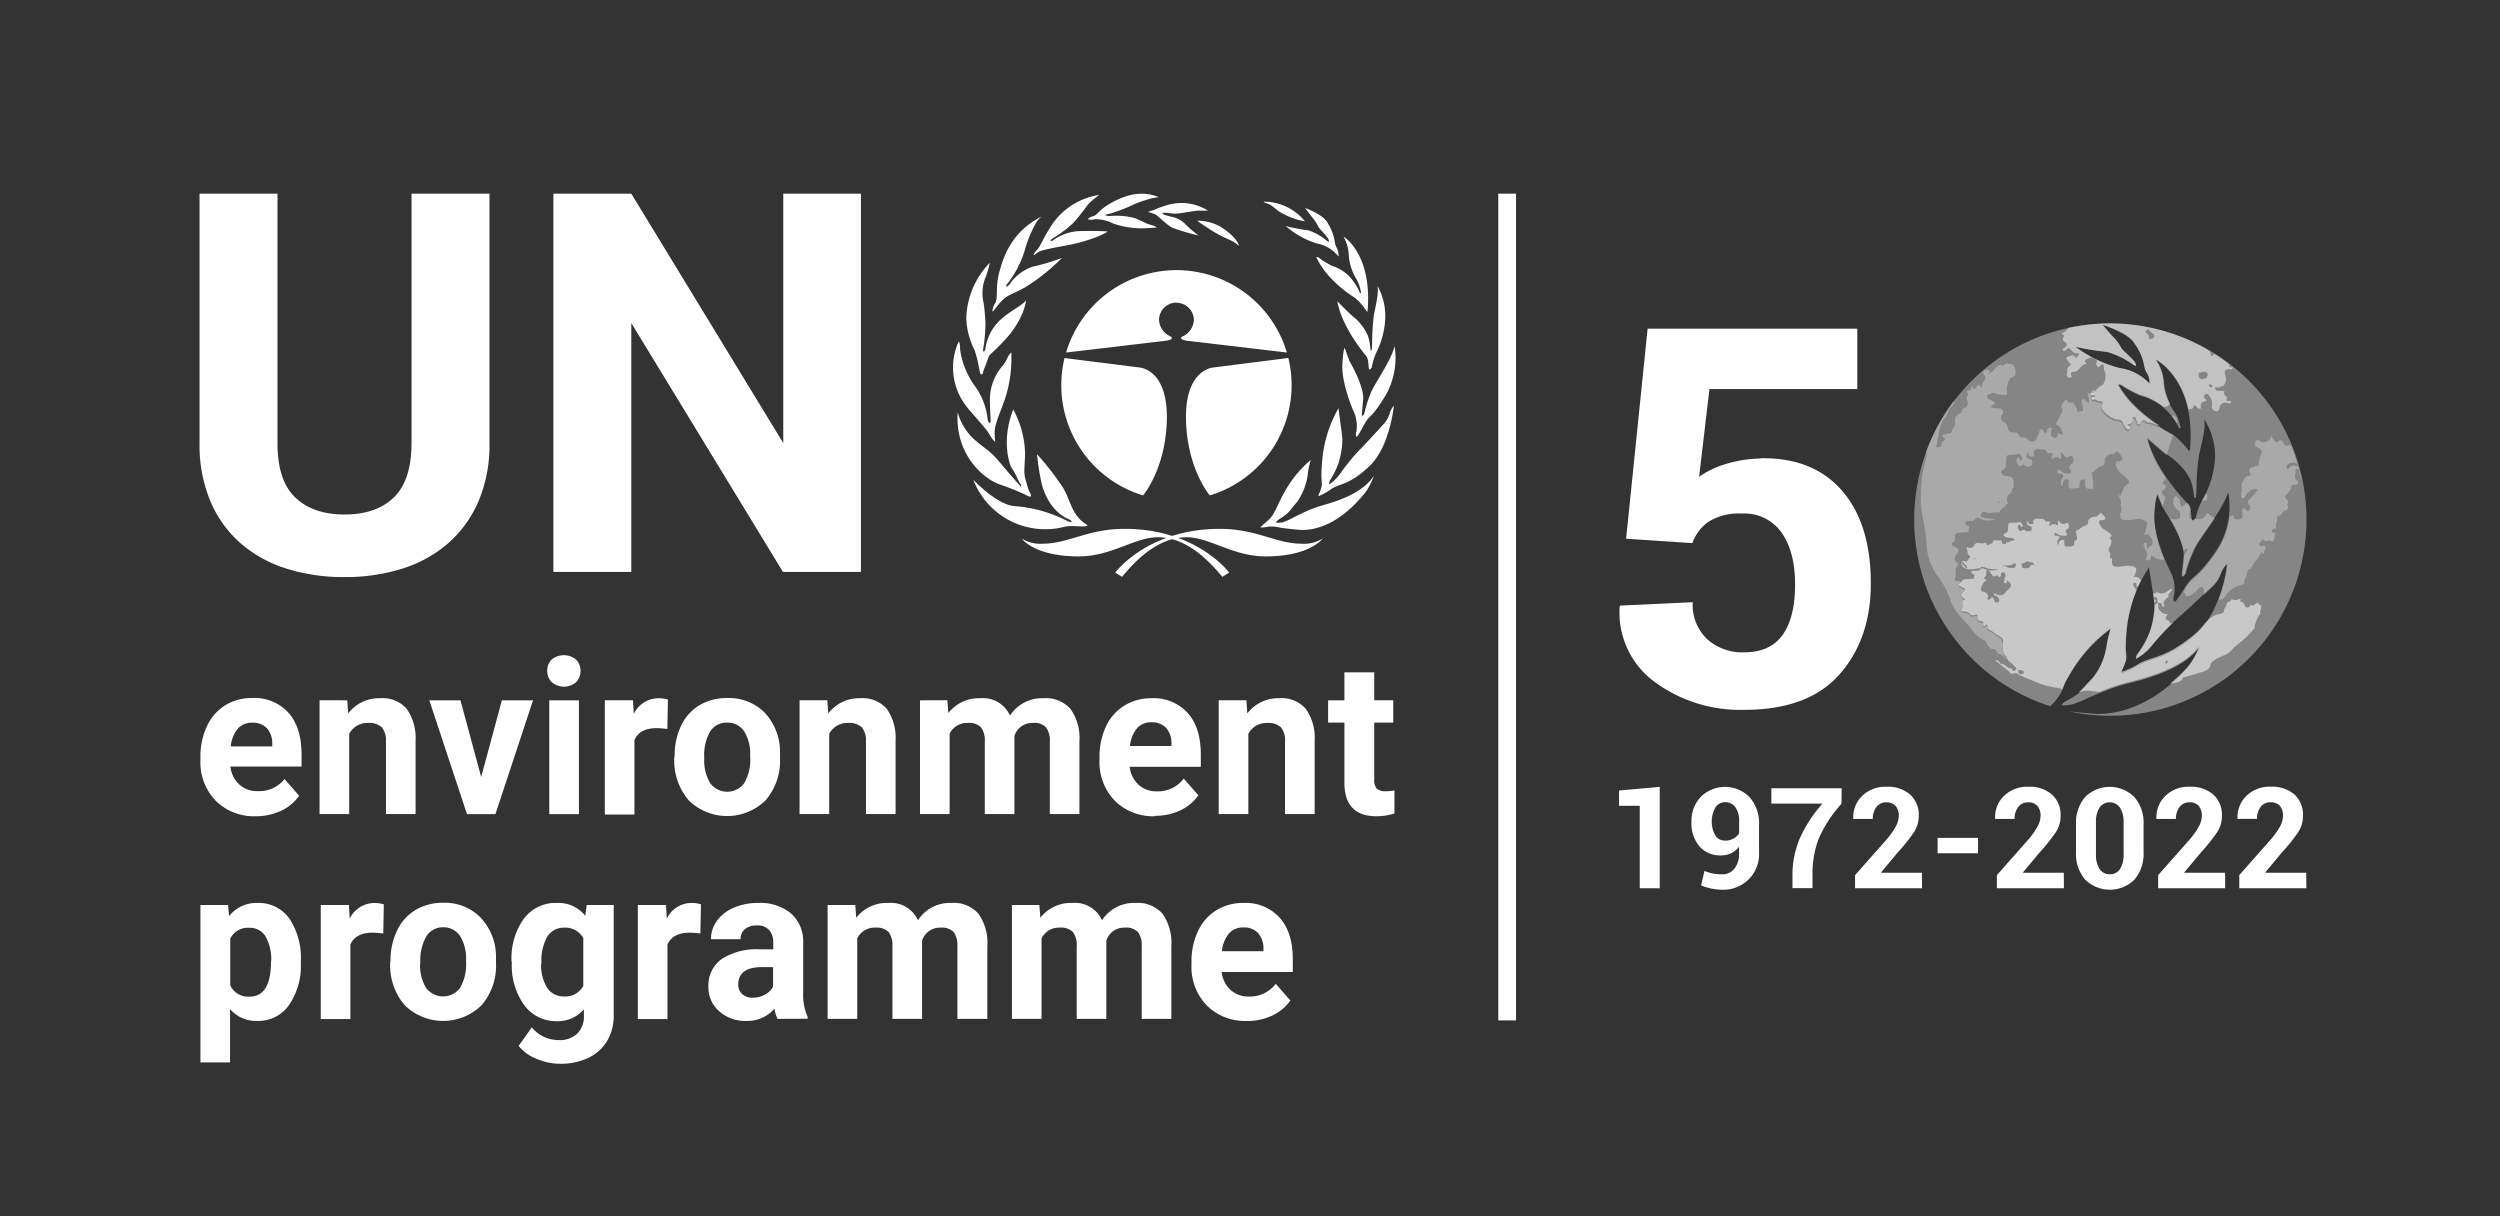
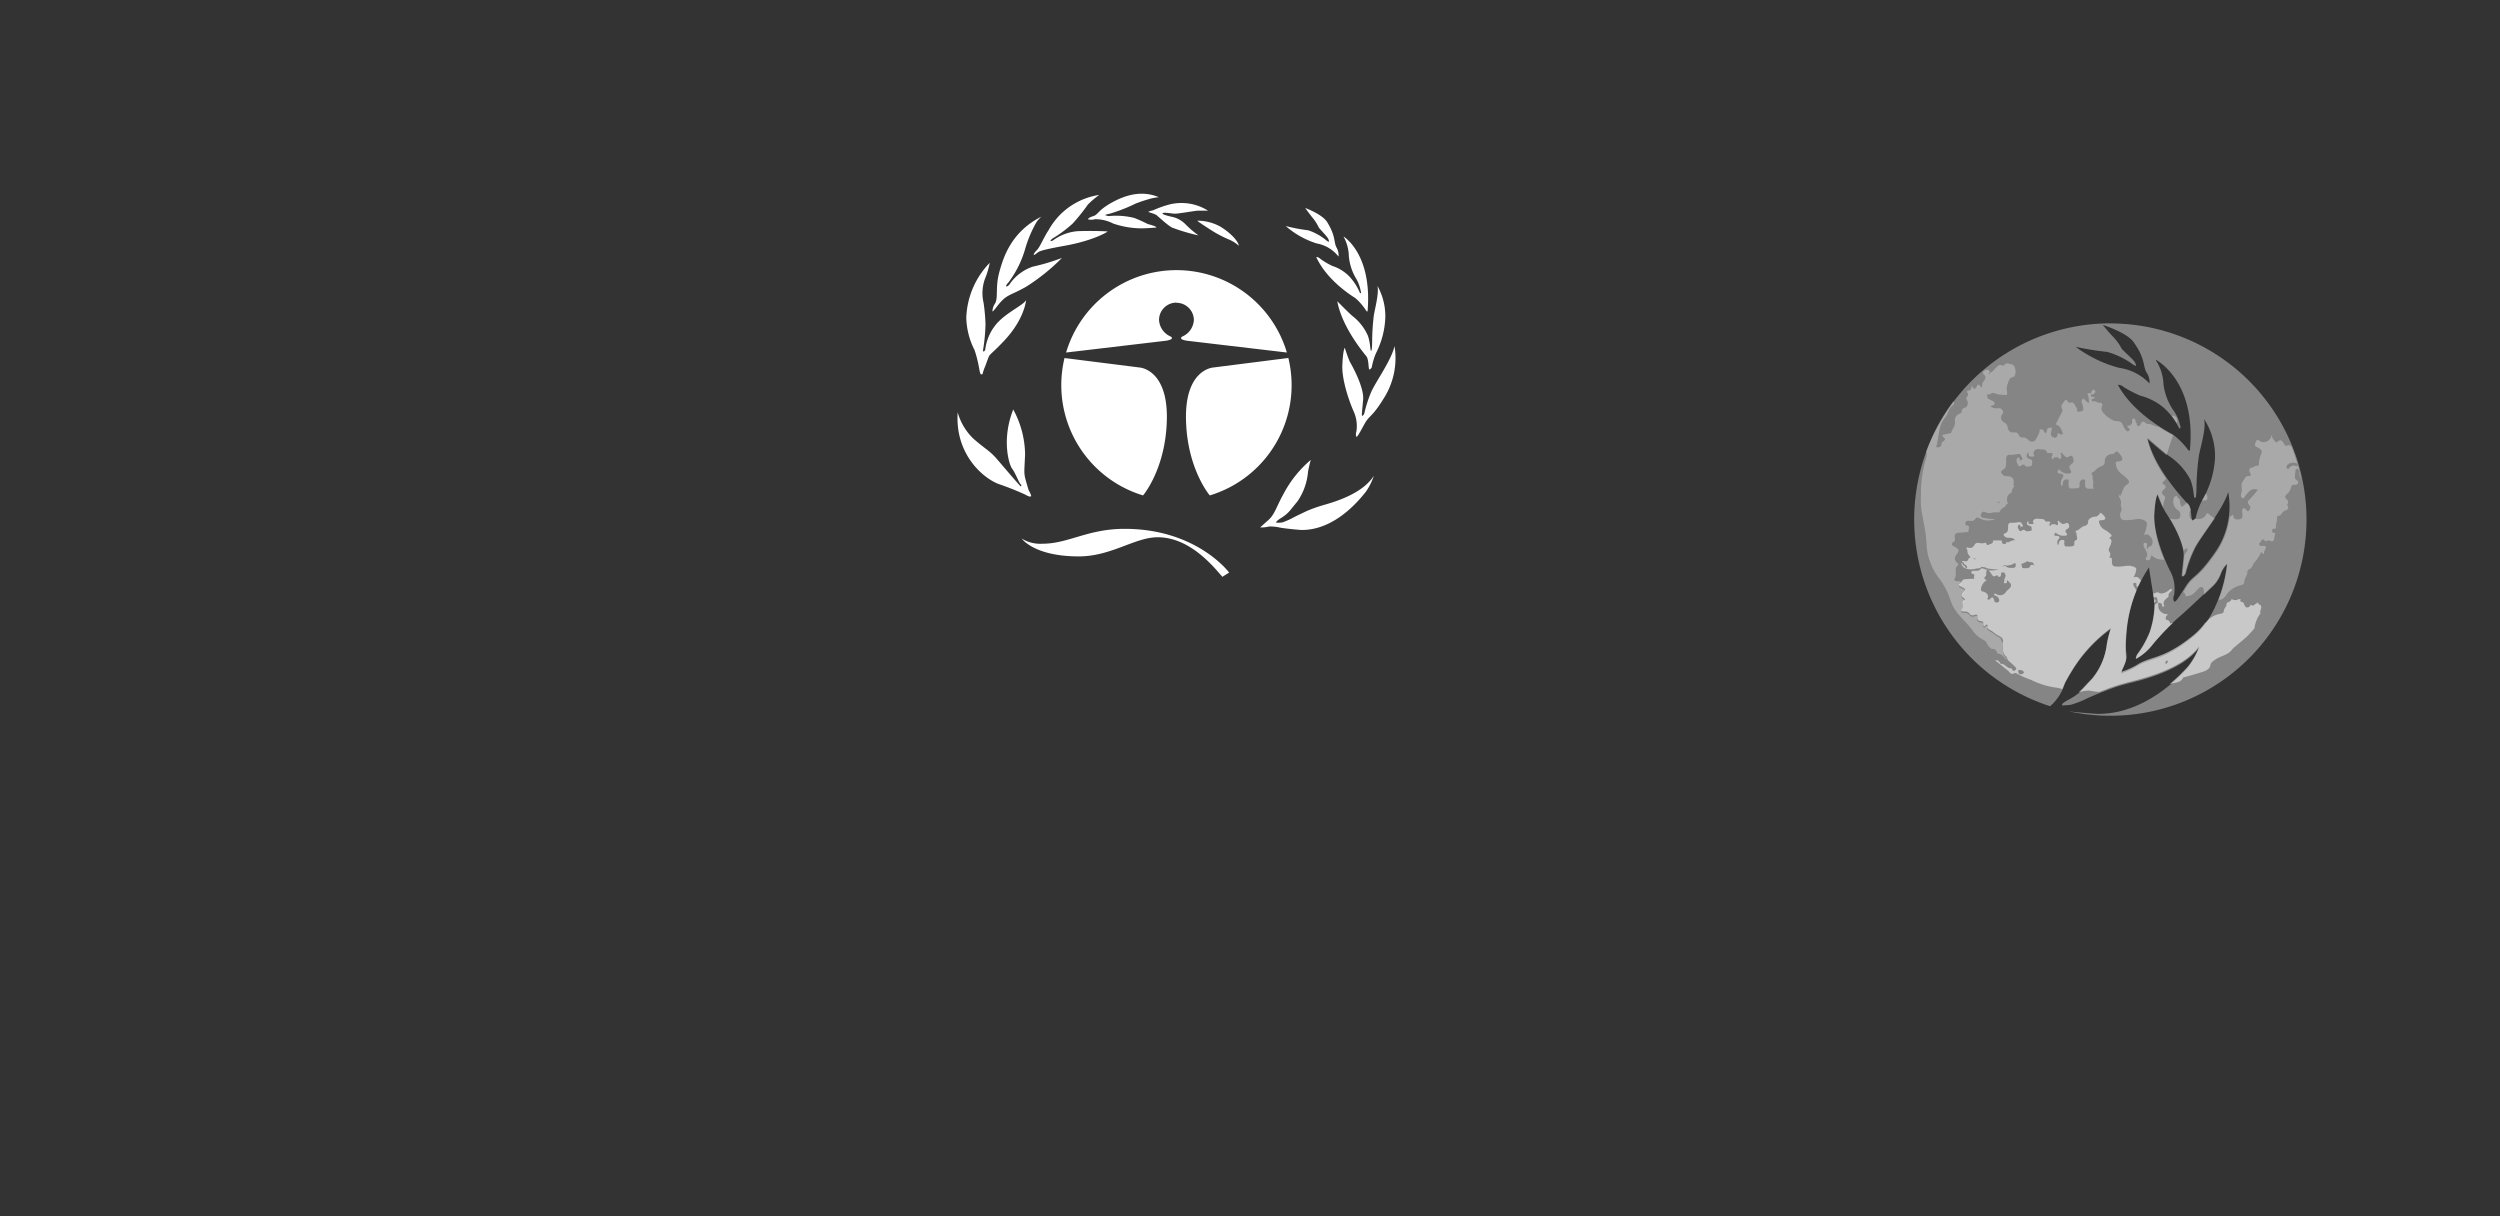
<svg xmlns="http://www.w3.org/2000/svg" id="Layer_1" data-name="Layer 1" viewBox="0 0 421.82 205.21">
  <rect x="0" y="0" width="421.82" height="205.21" fill="#333333" stroke="none" />
  <defs>
    <style>.cls-2{fill:#fff}</style>
  </defs>
  <path class="cls-2" d="M360.43 111.14a9 9 0 002.82-2.43 44.69 44.69 0 014.3-4.51c.6-.43 5.73-5.29 5.87-5.41a5.65 5.65 0 001.26-2 4.37 4.37 0 011.06-1.65c0 .66-.94 8.42-5.73 12.32s-6.87 3.55-9.08 4.73a13 13 0 01-3 1.43c-.16 0 .24-.75.24-.75 1.16-2.63 0-.86.66-6.93a23.35 23.35 0 013.77-10.21c.09 1 .91 5.37.91 6.56a15.41 15.41 0 01-.8 4.3 16.25 16.25 0 01-2.16 3.86 2.38 2.38 0 00-.2.69m7.85-13.88c.15 0 .48-.34.53-.62a21.58 21.58 0 011.5-4.07c1-2 4.83-6.55 5.73-9.54a13.49 13.49 0 01-2.1 10c-3.37 4.85-3.73 3.76-5.13 6s-1.6 2.47-1.8 2.47h-.11a1.33 1.33 0 010-1.07 6.28 6.28 0 00-.61-4c-.9-1.69-2.86-6.37-2.71-9.49s.56-3.56.56-3.56 1 2.57 1.3 3 3.31 5 3.07 7.55-.4 3.29-.26 3.33M370.38 84c.25 0 .23-1.82.23-1.82a41.79 41.79 0 01.42-5.37c.34-1.74 1.25-4.65.85-6.12a11.53 11.53 0 011.86 6.5 15.87 15.87 0 01-2.21 7.29 12.07 12.07 0 00-1 2.68c0 .4-.6.66-.6.66-.26 0-.1-2-.7-2.69s-5.73-6-6.89-11.23c0 0 3.26 2.86 3.82 3.16a10.82 10.82 0 013.41 3.86c.66 1.66.5 3 .76 3.08m-2.52-11.74c.1 0 .18-.11 0-.61a6.92 6.92 0 00-1.17-2.52 10 10 0 01-1.6-4.3 7.88 7.88 0 00-1.26-4v-.11s6.77 3.46 5.73 15.08c0 0 0 .24-.12.24s-.15-.06-.28-.24a13 13 0 00-2.52-2.51c-.65-.34-6.68-3.51-9.24-8.36h.1a1.45 1.45 0 01.9.4 22 22 0 002.77 1.43 10 10 0 014 2.07 11.24 11.24 0 012.57 3.43.29.29 0 00.15 0m-7.5-10.51a.06.06 0 00.07-.07 1.38 1.38 0 00-.3-.7c-.51-.66-1.92-1.82-2.16-2.21a8.24 8.24 0 00-1.24-1.77c-.75-.74-1.91-2.18-1.91-2.18s4 1.26 5.17 2.87c2.07 2.86 1.56 4.08 2.21 5.15a2.9 2.9 0 01.5 1.87 8.63 8.63 0 00-5.11-2.64 21.46 21.46 0 01-7.34-3.55 48.08 48.08 0 005.33.86 14.05 14.05 0 014.17 2 1.55 1.55 0 00.63.34m-4.3-7.16a33.1 33.1 0 00-10.15 64.6 8.18 8.18 0 002.48-3.83c.35-.66.76-1.39 1.29-2.23a24.6 24.6 0 016.43-6.94 21 21 0 00-.65 2.57 11.23 11.23 0 01-2.52 5.93c-1.9 2-2 2.39-4.21 3.56 0 0-.87.48-.8.69s.2.1.42.1a8.55 8.55 0 001.08-.1 19.75 19.75 0 002.11-.77c.5-.27 2.76-1.26 3.66-1.56a28.47 28.47 0 013.34-1.12l.34-.09c2-.51 9.3-2.12 12.16-6.11a11.66 11.66 0 01-1.92 3.42c-1 1.08-6.91 7.77-15.07 7.77h-.24s-3.05-.2-4.79-.44a33.1 33.1 0 107-65.44" opacity=".4" />
  <path d="M330.15 71.8zm3.46.38l-.01-.03.02.02-.01.01z" fill="#6ebce9" />
  <g opacity=".55">
    <path class="cls-2" d="M366.42 99.32c-.35.09-.51.36-.79.49a2.18 2.18 0 01-.92.33.92.92 0 01-.57-.2.3.3 0 00-.17 0 .51.51 0 00-.26.09.55.55 0 01-.23.09h-.17c0 .26.07.51.1.75a.42.42 0 01.29-.11.27.27 0 01.28.24c.05.25.07.5.1.75-.25 0-.33.21-.53.32a2.54 2.54 0 010 .26 15.41 15.41 0 01-.8 4.3 16.25 16.25 0 01-2.16 3.86 2.38 2.38 0 00-.2.69 9 9 0 002.82-2.43 44.91 44.91 0 013.4-3.63h-.06c-.09 0-.21.06-.29.06a.09.09 0 01-.07 0c-.15-.21-.08-.51-.58-.57-.17 0-.34-.46 0-.75s-.09-.23-.24-.26a1.59 1.59 0 01-1.13-.88c-.13-.28 0-.64-.14-1 .39 0 .74.05.7.47 0 .1.06.17.18.17.16 0 .23-.11.18-.2-.33-.65.18-1 .67-1.42l.09-.12c-.14-.39.17-.63.44-.89a.26.26 0 000-.4" />
    <path class="cls-2" d="M340.9 113.77c-.38 0-.27-.33-.38-.5s.13-.22.3-.22a.76.76 0 01.68.36c-.06.3-.34.35-.58.36m24.59-1.69c-.25-.24-.12-.43 0-.6h.26c.05.22-.11.39-.29.59m-29.91-10.9h-.14c-.22-.09-.06-.23 0-.36.09-.47-.28-.89-.89-1a.3.3 0 01-.26-.19c-.19-.43.37-1.48.95-1.72-.34-.16-.62-.31-.21-.66.17-.15.1-.49.13-.74s.07-.35.34-.37c.22 0 .15.18.21.29s.34.46.51.7a.26.26 0 00.22.13.56.56 0 00.26-.08.63.63 0 01.27-.08c.11 0 .19.06.2.24h.08c.26 0 .37-.1.38-.35s.05-.41.35-.41.31.24.39.41c.16.32-.22.58-.17.89s-.31.49.14.54h.08c.33 0 .16-.34.25-.51.85.69.87 1 .14 1.61a2.49 2.49 0 00-.41.45 1.09 1.09 0 01-.9.47 1.33 1.33 0 01-.62-.16c-.08 0-.15-.13-.24-.13a.17.17 0 00-.12.06c-.14.15 0 .28.18.32a.85.85 0 01.63.76c0 .25-.11.34-.37.38h-.12a.33.33 0 01-.33-.27c0-.12-.07-.23-.11-.35s-.14-.25-.24-.25-.17.06-.27.18a.41.41 0 01-.32.19m3.2-5.76a2.09 2.09 0 001-.29l.09-.1.25.07v.28a.38.38 0 01-.39.45h-.39a1.16 1.16 0 01-1-.36c-.19 0-.34.15-.54.15h-.12a1 1 0 00.56-.27 1.41 1.41 0 00.54.11m2.63.4c-.29 0-.21-.29-.27-.47l-.09-.24h.11a3.64 3.64 0 00.91-.44 2.14 2.14 0 00.89.2h.06a1.73 1.73 0 00.32.54 1.39 1.39 0 00-.48-.14c-.15 0-.24.08-.3.27s-.31.31-.55.31h-.62m12.84-9c-.19 0-.33.2-.49.3h-.19c-.58 0-1.24.42-1.21.87s-.3.63-.72.74-.77.65-1.32.79c-.12 0-.09.16 0 .24s.07.46.15.67a1.35 1.35 0 010 .6.53.53 0 00-.45.43c0 .21.1.49-.19.61a1.53 1.53 0 01-.52.08h-.62c-.36 0-.31-.26-.35-.45s.19-.61-.23-.65H348a.57.57 0 00-.61.65c0 .06 0 .14-.17.15a.83.83 0 01.12-.94c.32-.32.14-.52-.3-.55-.66 0-.4-.28-.2-.56a1.79 1.79 0 001.44.54h.07c.39 0 .53-.15.32-.42s-.28-.48.13-.72a.51.51 0 00.3-.67c-.09-.19-.13-.35-.32-.35a.87.87 0 00-.32.09.78.78 0 01-.33.09c-.21 0-.41-.16-.84-.57-.21.11-.07.24-.06.36s.06.41-.1.41a.74.74 0 01-.35-.15.37.37 0 00-.2 0h-.48v.11c0 .05 0 .12-.08.12a.39.39 0 01-.14 0c-.17-.1-.09-.28 0-.42l.1-.18a.45.45 0 00-.29-.09h-.57c-.16-.58-.78-.38-1.23-.48h-.2c-.38 0-.7.22-.67.53 0 .15.34.37-.17.37h-.25c-.2 0-.36 0-.34-.31l-.06-.21c-.33.35-.26.7.26.83s.25.51.37.76a3.92 3.92 0 01-.74.16.51.51 0 01-.33-.11.48.48 0 00-.31-.15.73.73 0 00-.33.14.4.4 0 01-.22.08c-.18 0-.24-.2-.34-.35s-.19-.58.12-.72h.09c.13 0 .11.22.13.33.19 0 .56 0 .4-.23s-.18-.54-.59-.54h-.13a5.41 5.41 0 01-.82.1h-.44c-.57 0-.48.51-.5.79s.07.81-.54 1c-.29.11-.26.38 0 .55a1.05 1.05 0 00.48.2h.3c.48 0 .78.14.91.42h-.23a2.23 2.23 0 00-.72.27l-.23.1a1 1 0 01-.28-.13v.08a.25.25 0 01-.2.3h-.15a.36.36 0 01-.34-.16c-.06-.12 0-.35-.15-.44h-1.28l-.13.08v.26a.86.86 0 01-.41.26 1.43 1.43 0 00-.35.17h-.22a3.71 3.71 0 00-.28-.41 1.11 1.11 0 01-.52.13h-.12c-.19 0-.4-.07-.6-.07h-.19c-.42.11-.42.46-.68.69a.63.63 0 01-.43.15h-.12c-.11 0-.22 0-.33-.07h-.07c-.05 0-.07 0-.13.08l-.06.07.11.11c.11.14.08.33.11.49a1 1 0 00.12.39c.1.15.23.28.34.42v.14a2.65 2.65 0 00.37.12 3.09 3.09 0 00.6.08l-.19.13a2.34 2.34 0 00-.27-.15 1.9 1.9 0 00-.59-.15c-.19.07-.2.19-.26.34a.51.51 0 01-.34.28h-.12a.89.89 0 01-.32-.08h-.17l-.14.13a1.2 1.2 0 00.28.13l.09.13c0 .15.16.22.29.3a.44.44 0 01.24.42c0 .07-.07.1-.14.1s-.13 0-.12-.1-.16-.26-.33-.36a.38.38 0 01-.21-.33l-.19-.08a1.11 1.11 0 00.78.93 2.25 2.25 0 00.85.16 3.45 3.45 0 001-.17h.33a.65.65 0 00.47-.28 1.78 1.78 0 00.47.09h.2c0 .15.26.17.45.22a11.65 11.65 0 001.77.16 4.62 4.62 0 01-1.15.16 3.18 3.18 0 01-1.24-.24 1.22 1.22 0 00-.4-.12.35.35 0 00-.28.15.7.7 0 01-.6.26H333a.34.34 0 00-.37.22c-.07.23.09.28.36.36s0 .41.1.63 0 .14-.09.14h-.18c-.38 0-.76.06-1.15.07s-.74.2-.67.62V98c0 .16 0 .31-.18.42-.5.25-.25.44.1.59.76.33.8.44.3 1-.27.31-.31.63.1.9.13.09.31.24.15.34-.69.43-.05 1.11-.5 1.61-.13.15.08.32.33.32h.29a.94.94 0 01.78.42.55.55 0 00.46.23 1 1 0 00.32-.06.79.79 0 01.29-.07c.18 0 .22.13.2.37s0 .73.67.74a.31.31 0 01.33.32c0 .18 0 .37.08.53h.12a.18.18 0 00.15-.11c0-.07.09-.15.18-.15h.05c.12 0 .18.12.14.2-.15.38.14.56.48.74.55.3.95.75 1.54 1l.22.14a.79.79 0 01.37.79 5 5 0 000 1.16 1.46 1.46 0 00.5 1.31.66.66 0 01.2.34.87.87 0 00.33.5 14.25 14.25 0 011.07 1c.28.24.05.39-.09.53a.29.29 0 01-.2.09c-.11 0-.2-.1-.26-.22s-.12-.21-.25-.22c-.7 0-.9-.76-1.65-.76-.08 0-.18-.18-.24-.28a.61.61 0 00-.55-.32h-.23c.75.6 1.52 1.19 2.25 1.81.22.19.36.49.65.49a.83.83 0 00.41-.14h.23a14.37 14.37 0 002.55 1.15 13.52 13.52 0 004 1.28 4.15 4.15 0 011.26.3c.17-.37.33-.74.49-1.14.35-.66.76-1.39 1.28-2.23a24.61 24.61 0 016.44-6.93 20.42 20.42 0 00-.65 2.56 11.3 11.3 0 01-2.52 5.93c-1.1 1.13-1.6 1.75-2.25 2.3l.7-.14a4.52 4.52 0 01.8-.11 1.39 1.39 0 01.35 0 11.53 11.53 0 001.64.22c.4-.17.77-.31 1-.39a31 31 0 013.49-1.15l.19-.06c2-.51 9.3-2.12 12.16-6.11a11.86 11.86 0 01-1.91 3.42 28.28 28.28 0 01-3.05 2.93l.71-.14c.59-.11 1.26-.26 1.49-.85.06-.15.26-.14.42-.18 1-.29 2-.56 3-.89.61-.2 1.14-.51 1.23-1.12.07-.45.49-.7.93-1 .88-.55 2.1-.73 2.7-1.59a3.81 3.81 0 01.65-.61c.66-.58 1.38-1.11 2-1.72.41-.43.8-.87 1.18-1.32v-.17a5.17 5.17 0 011-2.32l-.09-.27c.13-.35.43-1.09-.12-1.2a.25.25 0 01-.17-.3v-.06a2.22 2.22 0 00-.74.47.21.21 0 01-.16.07.26.26 0 01-.19-.07l-.16-.09-.17.25a.54.54 0 01-.41.21.3.3 0 01-.13 0c-.49-.13-.34-.91-.84-.91a.25.25 0 01-.23-.31l.07-.18h-.22c-.19 0-.36.12-.55.16a.91.91 0 01-.23 0 .85.85 0 01-.35-.08l-.17-.11a1 1 0 01-.73.59l-.16.2c.09.49-.49.82-.46 1.29 0 .24-.23.35-.49.41a3.76 3.76 0 00-2.25 1.17 2 2 0 01-.42.39 11.49 11.49 0 01-1.95 2.06c-4.78 3.9-6.87 3.55-9.08 4.73a13 13 0 01-3 1.43c-.16 0 .24-.75.24-.75 1.16-2.63 0-.86.66-6.93a23.44 23.44 0 011.56-6c-.06-.15-.17-.29-.24-.44s-.27-.32-.28-.51-.08-.34.22-.35c.22 0 .34.11.29.31v.25l.15.13a.32.32 0 01.19-.19c.14-.31.28-.61.43-.91l-.09-.13c-.19-.19-.39-.48-.77-.48a1 1 0 00-.43.11 3 3 0 00.48-1.27c.09-.31-.14-.46-.52-.59a2.39 2.39 0 00-.78-.12c-.52 0-1 .12-1.53.14h-.31c-.78 0-.94-.15-.95-.89 0-.49 0-.62-.33-.62h-.11a1.21 1.21 0 00.16-.63c0-.2-.2-.37-.24-.57-.1-.51.59-1.09.34-1.49l.09.1c.12-.28-.09-.53-.38-.74.53-.28.54-.44.06-.82a6.14 6.14 0 00-.64-.46 1.92 1.92 0 01-1.09-1.25c-.06-.31-.13-.44.38-.45.28 0 .77-.09.61-.46a1.88 1.88 0 00-.74-.77.23.23 0 00-.15 0" />
    <path class="cls-2" d="M363.45 101.1c0 .23.05.45.07.63l.1-.13c.14-.19.2-.34-.09-.47h-.08" />
  </g>
  <path class="cls-2" d="M372.14 83.33c-.19.38-.38.75-.6 1.11h.46c.42 0 .46-.23.43-.61a.78.78 0 00-.25-.53m-5.43-13.21a.38.38 0 00-.26.14 10.73 10.73 0 01.84 1.27.78.78 0 010-.34 1 1 0 00-.44-1h-.11m.39 13.58a.39.39 0 00-.38.25 1.81 1.81 0 00.67 2.09c.43.22.43.57.41 1s-.35.52-.69.54H367a2.22 2.22 0 01-.9-.17 18.32 18.32 0 012.34 5.45 1.37 1.37 0 01.55-.4.43.43 0 010 .55 2.86 2.86 0 00-.46.67v.55c-.22 2.22-.35 2.94-.22 3 .15 0 .48-.34.53-.62a21.58 21.58 0 011.5-4.07c.55-1.15 2-3.1 3.37-5.12a4 4 0 01-1-.72.39.39 0 00-.26-.13c-.14 0-.2.17-.27.28a1.34 1.34 0 01-1.24.69h-.61a2 2 0 01-.36.23c-.05 0-.08-.08-.1-.18-.35 0-.42-.35-.44-.73a1 1 0 01.22-.83 2.13 2.13 0 00-.38-1l-.25-.28a3.93 3.93 0 01-.88.73 1.54 1.54 0 01-.31-1c0-.4-.35-.41-.44-.62s-.06-.24-.22-.24M337 84.84c.09-.15.17-.2.24-.2a.36.36 0 01.23.13l-.47.07m1.72-23.53a.66.66 0 00-.6.38h-.27a.68.68 0 00-.36-.11c-.32 0-.52.29-.77.52s-.53.73-1 .8c0 .1 0 .22-.13.27l-.08-.07c0-.13.1-.17.2-.22 0-.37-.14-.48-.36-.48a1.11 1.11 0 00-.34.06c-.37.11-.57.42-.31.67.76.75-.2 1.16-.26 1.73 0 .17.06.38-.17.54-.12-.24-.26-.48-.43-.48s-.22.1-.34.35-.23.35-.34.35-.31-.21-.51-.58c0 .57-.1.87-.53.87-.16 0-.35.17-.18.34.41.43-.13.63-.15.9s.36.68.2 1.11c-.08.23-.17.47-.43.52a.63.63 0 00-.56.61.49.49 0 01-.35.42 1.2 1.2 0 00-.78 1.4c.06.72-.49 1.17-.64 1.79 0 .14-.58.16-.89.24s-.44.12-.66.19c.13.36.87.58.25 1-.25.17-.36.27-.36.58s-.34.47-.58.47h-.08c-.38 0-.14-.34-.06-.54v-.21c.34-1.46.25-3.06 1.34-4.26.57-.63.55-1.6 1.34-2.11a.51.51 0 00.08-.68 32.7 32.7 0 00-4.61 8.49 1.79 1.79 0 010 1.12 20.64 20.64 0 00-.88 6.53 10.77 10.77 0 00.07 2.12c.29 1.87.75 3.71.86 5.62a10.23 10.23 0 002.12 6 12.38 12.38 0 011.91 3.67 7.52 7.52 0 001.53 2.61c.7.81 1.5 1.54 2.14 2.42a4.89 4.89 0 001.92 1.71 1.12 1.12 0 01.58.61 2.6 2.6 0 00.77.91.82.82 0 01.26 0 .65.65 0 01.6.43c.07.15.18.39.27.39.7 0 1 .72 1.5 1a.66.66 0 00-.2-.34 1.46 1.46 0 01-.5-1.31 5 5 0 010-1.16 1.84 1.84 0 01-.37-.79l-.22-.14c-.59-.28-1-.73-1.54-1-.34-.18-.63-.36-.48-.74 0-.08 0-.17-.14-.2h-.05c-.09 0-.13.08-.18.15a.18.18 0 01-.15.11h-.12c-.11-.16-.06-.35-.08-.53a.31.31 0 00-.33-.32c-.65 0-.7-.37-.67-.74s0-.37-.2-.37a.79.79 0 00-.29.07 1 1 0 01-.32.06.55.55 0 01-.46-.23.94.94 0 00-.78-.42h-.29c-.25 0-.46-.17-.33-.32.45-.5-.19-1.18.5-1.61.16-.1 0-.25-.15-.34-.41-.27-.37-.59-.1-.9.49-.59.46-.7-.3-1-.35-.15-.6-.34-.1-.59.23-.11.21-.26.18-.42a.83.83 0 00-.5-.16.93.93 0 00-.23 0h-.09c-.27 0-.5-.24-.35-.45.48-.69-.22-1.63.55-2.24.17-.13 0-.33-.18-.46a.86.86 0 01-.11-1.26c.56-.82.52-1-.32-1.42-.39-.21-.66-.48-.11-.82.29-.19.22-.44.18-.69-.08-.57.18-.84.75-.85s.84-.07 1.27-.11h.2c.09 0 .17 0 .1-.2s.32-.73-.11-.87-.48-.18-.41-.5a.38.38 0 01.41-.32 2.58 2.58 0 01.29 0h.33a.71.71 0 00.67-.36.35.35 0 01.31-.2 1.08 1.08 0 01.43.16 2.89 2.89 0 001.37.34 4.12 4.12 0 001.28-.23 9.27 9.27 0 01-2-.22c-.28-.09-.64-.11-.45-.59.1-.26.22-.44.44-.44a.64.64 0 01.29.09 1.61 1.61 0 00.67.14 2.58 2.58 0 00.72-.12h1v-.1a1.87 1.87 0 01.64-.7 1.05 1.05 0 01.3-.15.94.94 0 01.49-.56 1.4 1.4 0 01-.16-.9 1.11 1.11 0 01.75-.9 2.24 2.24 0 01.28-.85 1 1 0 01.23-.27.27.27 0 01-.16-.3c.12-.94-.23-1.37-1-1.37h-.33a1.06 1.06 0 01-.53-.28c-.31-.24-.33-.61 0-.77.68-.34.57-.87.6-1.46 0-.38-.07-1.1.56-1.1h.48a5.28 5.28 0 00.9-.14h.15c.45 0 .5.5.65.75s-.24.28-.45.32l-.1.16-.07-.07.16-.1c0-.16 0-.46-.15-.46h-.1c-.34.2-.33.62-.13 1 .11.2.18.48.37.48a.45.45 0 00.25-.1c.16-.12.26-.2.37-.2s.19.06.34.21a.48.48 0 00.36.16 3.6 3.6 0 00.82-.23c-.14-.34.27-.85-.41-1.06s-.66-.67-.28-1.15a2.52 2.52 0 01.06.29c0 .37.16.43.38.43h.27c.56 0 .2-.31.19-.51a.7.7 0 01.73-.74.78.78 0 01.22 0c.51.13 1.19-.14 1.37.67h.63a.45.45 0 01.32.11l-.11.25c-.09.2-.18.46 0 .59a.31.31 0 00.15.07c.07 0 .08-.08.09-.16s0-.16 0-.16h.1a.78.78 0 00.22 0 .83.83 0 01.22 0 .3.3 0 01.21.07.79.79 0 00.4.2c.17 0 .14-.28.11-.56s-.17-.36.06-.5c.48.56.69.79.93.79a.75.75 0 00.36-.13.75.75 0 01.35-.12c.22 0 .27.22.36.49a.78.78 0 01-.33.93c-.45.32-.4.6-.15 1s.08.57-.35.58a1.78 1.78 0 01-1.59-.75c-.21.38-.5.7.23.77.48 0 .68.33.33.78a1.4 1.4 0 00-.14 1.3c.18 0 .2-.13.19-.21 0-.52.23-.91.68-.91h.08c.46 0 .18.59.24.9s0 .61.4.64h.57a2 2 0 01.48-.06h.2c.33-.16.17-.55.21-.84a.68.68 0 01.7-.63c.37 0 .22.4.23.63 0 .48 0 .94.63.94h.13a1 1 0 01.25 0 3.9 3.9 0 01.5 0c-.33-.48 0-1-.19-1.5-.09-.29 0-.62-.16-.9-.06-.1-.09-.27 0-.31.58-.2.81-.85 1.4-1 .44-.16.81-.34.77-1s.66-1.15 1.27-1.16h.2c.17-.13.32-.4.52-.4a.32.32 0 01.17.06 2.47 2.47 0 01.77 1c.18.48-.35.6-.64.61-.54 0-.46.18-.4.6a2.46 2.46 0 001.15 1.66 6.57 6.57 0 01.68.61c.51.51.51.72-.08 1.1s-.62 1.27-1.08 1.91a2.47 2.47 0 00-.19-.36v.41a2 2 0 01.24.42 1.29 1.29 0 01.12.67 1.08 1.08 0 01-.05.36v.06l.07.15a1.33 1.33 0 01-.17 1.19c0 .93.22 1.12 1.06 1.12h.33c.56 0 1.11-.19 1.68-.19a2.08 2.08 0 01.87.17c.42.18.67.38.57.81a4.91 4.91 0 01-.53 1.77.94.94 0 01.48-.15c.42 0 .63.39.85.66a1.13 1.13 0 010 1.2c-.11.2-.56.13-.62.51s-.15-.09-.16-.18a1.37 1.37 0 010-.35c.06-.28-.07-.42-.31-.42-.33 0-.25.28-.24.48s.21.46.31.7.44.69.22 1.13c-.11.21-.38.48 0 .63a.69.69 0 00.2 0c.23 0 .41-.17.47-.46 0-.13 0-.3.18-.35a2.45 2.45 0 001.67.7.85.85 0 00.29 0h.13a19.65 19.65 0 01-1.72-7.34c.16-3.13.56-3.56.56-3.56s.55 1.41 1 2.31a2.94 2.94 0 01.2-1.43c.15-.37.17-.57-.08-.77-.48-.38-.47-.7 0-1.06.3-.23.44-.52 0-.8s-.22-.4 0-.6.23-.3.34-.45a19.86 19.86 0 01-3.19-6.69s2.17 1.91 3.28 2.77c.25-.79.51-1.59.76-2.39.1-.31.22-.62.35-.92l-.12-.11a24.81 24.81 0 01-2.22-1.31 6.39 6.39 0 01-1.38-.46c-.31-.14-.73.05-1.05-.35a.29.29 0 00-.24-.12.55.55 0 00-.47.4c-.06.16-.13.34-.32.34-.22 0-.32-.17-.36-.37v-.13c-.26-.21-.16-.76-.49-.76-.4 0-.18.51-.3.77s-.29.43-.53.43h-.23a1 1 0 000 .18c.1.24.67.4.22.71a.29.29 0 01-.18.06c-.22 0-.36-.3-.52-.48s-.26-.6-.46-.88c-.35-.48-.89-.27-1.32-.44a4.34 4.34 0 01-1.58-1.07c-.43-.46-.71-.76-.43-1.41a.37.37 0 00-.36-.54h-.21a.87.87 0 01-.36-.13.75.75 0 00-.38-.13.38.38 0 00-.24.08l-.21-.17c-.06-.12 0-.22.12-.3s.35 0 .38-.24a.21.21 0 00-.19-.1H353c-.14 0-.19-.11-.22-.23s0-.19.11-.19h.17a.45.45 0 00.38-.26l.13-.18c-.13-.23-.26-.36-.37-.36s-.21.12-.29.38-.14.22-.24.22h-.29a.2.2 0 00-.17.07 3 3 0 01.22 1.62l-.46-.35c-.15-.11-.27-.37-.43-.37a.28.28 0 00-.12 0 .62.62 0 00-.11.78 1.43 1.43 0 01.09.27c.23 1 .16 1.08-.94 1.09.06-.46 0-.43-.3-1-.17-.32-.33-.55-.63-.55a.83.83 0 00-.28.06l-.26-.06c-.17-.32-.3-.43-.41-.43s-.34.35-.52.58a.72.72 0 00-.15.89.59.59 0 010 .6c-.32.57-.59 1.17-.9 1.75-.11.19-.18.35.09.44.55.17.65.7.87 1.13.06.13.12.27 0 .4a.18.18 0 01-.13.06 1.21 1.21 0 01-.25-.08c-.09 0-.22-.16-.31-.16s-.1.06-.11.25-.17.54-.39.54h-.11c-.31-.11-.73-.29-.62-.8.07-.3.12-.6.18-.9a1.63 1.63 0 00-.36 0c-.26 0-.45.11-.52.53 0 .2-.11.36-.22.36s-.17-.09-.27-.29a.5.5 0 00-.44-.34h-.06c-.3 0-.19.32-.26.5a8 8 0 01-.55 1.14.78.78 0 01-.64.46 1 1 0 01-.54-.2c-.28-.19-.54-.51-.92-.51h-.26a.6.6 0 01-.54-.39c-.13-.23-.27-.46-.58-.46h-.45c-.48 0-.75-.27-.87-.86a1 1 0 00-.57-.81.91.91 0 01-.34-1.41.53.53 0 000-.71.57.57 0 00-.47-.29.56.56 0 00-.17 0 1.87 1.87 0 01-.34 0 1.58 1.58 0 01-1-.32c.2-.26.67-.07.67-.48s-.38-.44-.63-.59-.38-.14-.48-.28a1.09 1.09 0 01-.11-.67.54.54 0 00.21 0 .9.9 0 00.39-.13 1 1 0 01.36-.12.28.28 0 01.17 0 2.82 2.82 0 001.35.29 4.49 4.49 0 00.59.07c.35 0 .33-.2.22-.9-.08-.55.41-2 .79-2.06.68-.12.7-.63.68-1.08s-.19-1-.53-1.1a3 3 0 00-.77-.19M386 79.09a.21.21 0 01-.16-.09c-.13-.16 0-.37.07-.53a1.41 1.41 0 011.08-.41 1 1 0 01.48.1.44.44 0 01.23.34c0 .12-.09.16-.17.16a.37.37 0 01-.16 0 .77.77 0 00-.38-.11 1 1 0 00-.69.36c-.08.09-.18.23-.3.23m-2.58-5.74c-.26.12-.19.32-.25.46a1.51 1.51 0 01-1.3.75.84.84 0 01-.5-.14 1 1 0 00-.46-.25c-.1 0-.18.07-.25.25-.14.34-.42.76.21 1 .35.17.93.48.71 1a4.85 4.85 0 00-.45 1.89c0 .11 0 .22-.13.22h-.24c-.25 0-.43.22-.66.27-.66.13-.71.49-.42 1 .11.2.12.47-.11.47h-.06a.52.52 0 00-.17 0c-.54 0-.6.52-.86.83-.51.58-.11 1.27-.27 1.9-.09.33-.24.81.12 1a.23.23 0 00.11 0c.25 0 .4-.4.58-.61.38-.46.76-.91 1.37-.91a1.63 1.63 0 01.58.12c-.42.5-.8 1-1.2 1.41s-.75.66-.21 1.22c.25.25.09.69-.13.9a.25.25 0 01-.15.07c-.16 0-.27-.24-.39-.35a.49.49 0 00-.3-.14c-.15 0-.24.17-.28.38a1.7 1.7 0 00.05.49c.08.73-.11 1-.65 1a1.91 1.91 0 01-.44 0c-.47-.09-.36-.53-.52-.8a5.82 5.82 0 01-.55.4 13.53 13.53 0 01-2.22 5.92c-3.37 4.85-3.73 3.76-5.13 6-.17.28-.33.52-.47.74.34.15.3.48.45.74h.08c.08 0 .21-.07.31-.08.77-.09 1.17-.69 1.65-1.16.16-.16.29-.34.5-.34h.07c.32.05.39.34.41.59a4.61 4.61 0 010 .74l1.63-1.54a5.52 5.52 0 001.26-2 4.37 4.37 0 011.06-1.65 22.38 22.38 0 01-1.46 6h.17c.56 0 .94-.53 1.13-.81a4 4 0 012.48-1.64c.29-.07.57-.23.55-.56 0-.66.61-1.12.51-1.79l.18-.28c.74-.15.7-1 1.18-1.38a7 7 0 001-1.61c.15.13.2.34.43.34h.1c-.16-.27 0-.47.11-.7s.26-.65-.1-.65a1.09 1.09 0 00-.32 0 .57.57 0 01-.18 0 .4.4 0 01-.39-.21c-.12-.29.28-.38.35-.64s.28-.23.39-.23h.07c.08.21.19.28.3.28a.76.76 0 00.25-.06.63.63 0 01.25-.07h.09a1.14 1.14 0 00.46.15c.38 0 .37-.47.43-.85 0-.21.29-.54-.13-.62-.19 0-.31 0-.27-.25s0-.39.23-.39h.11c.2 0 .34-.07.3-.29-.11-.51.26-1 .18-1.46 0-.16 0-.41.17-.43.56 0 .63-.67 1.1-.84s.87-.42.42-1l.11-.2a.66.66 0 00-.18-.77c-.39-.31-.25-.59 0-.82a2.1 2.1 0 00.69-1c.1-.37.21-.62.54-.62h.33a.4.4 0 00.36-.28c0-.14.09-.3-.07-.38-.71-.36-.41-1-.37-1.49 0-.21 0-.51.23-.53.29 0 .4.31.41.55a2.89 2.89 0 00.3 1.06 32.23 32.23 0 00-1.57-5.26c-.12-.17-.27-.35-.48-.35a.52.52 0 00-.22.06.56.56 0 01-.22.06c-.17 0-.25-.15-.37-.34s-.33-.6-.61-.6a.7.7 0 00-.48.27.23.23 0 01-.16.08.31.31 0 01-.21-.11c-.33-.35-.67-.68-.55-1.26M370.49 83.8h-.22l.1.16c.05 0 .08-.08.11-.18" opacity=".3" />
-   <path d="M376.74 61.94h-.06a.24.24 0 00-.17 0c-.24.12-.36 0-.37-.23l.07-.11c-.07-.09-.19-.17-.25-.26-.74-.57-1.51-1.1-2.3-1.6l-.38.26c-.36.22-.18-.46-.4-.65-.07-.06-.13-.14-.21-.2l-.09-.07A32.87 32.87 0 00356 54.57a33.46 33.46 0 00-7 .75 2.94 2.94 0 01-1.2 1c.21.16.74.11.33.64a.52.52 0 00.13.65c.79.46.46.82-.06 1.18-.1.06-.22.15-.14.28a.3.3 0 00.38.1 1.85 1.85 0 00.37-.32c.15-.14.17-.23.45 0s.6.78 1.14.78c.13 0 .33-.09.36.09s-.18.36-.31.52-.24.17-.35 0c-.38-.56-.82-.1-1.21-.05-.22 0-.32.27-.13.5s.33.41.5.6.25.28.09.35c-.72.33-.45 1-.64 1.57-.08.21.08.3.2.4a.47.47 0 00.54.07c.26-.12 0-.25 0-.39a.37.37 0 01.36-.54c1 .06 1.21-1.29 2.18-1.33 0 0 .06-.09 0-.11-.53-.77.33-.72.6-.93s.67.11 1 .28.27.32.13.56.09.44.19.63a.19.19 0 00.31 0c.81-.8.77-.13.78.45a1.26 1.26 0 00.16.46c.27.62 0 2-.52 2.26a3.38 3.38 0 00-.58.37 2.4 2.4 0 00-.45.5c0 .06-.09.11-.13.18a.42.42 0 01-.39.26c-.12 0-.32-.09-.28.17s.1.27.3.22.27-.09.38.07-.26.16-.38.24-.18.18-.12.3.18.18.21.17c.41-.28.69.24 1.05.17s.6.3.5.53c-.28.65 0 1 .43 1.41a4.34 4.34 0 001.58 1.07c.43.17 1 0 1.32.44.2.28.24.62.46.88s.37.64.7.42-.12-.47-.22-.71a1 1 0 010-.18c.38.12.6 0 .76-.4s-.1-.76.3-.77.24.55.5.76v.13c0 .2.14.37.36.38s.27-.18.33-.34c.13-.38.53-.51.71-.28.32.4.74.21 1.05.35a5.89 5.89 0 001.38.46c-2.17-1.41-5.34-3.86-7-7 0 0 .4-.1 1 .39a21.31 21.31 0 002.77 1.43 9.91 9.91 0 013.82 1.99 1.08 1.08 0 001.14-.52 10 10 0 01-1-3.3 7.88 7.88 0 00-1.26-4v-.11s4 2.08 5.38 8.34c.5.07.81-.13 1-.76a5.48 5.48 0 00.61.58c.22.16.55.2.48-.18-.18-.87.47-.88 1-1.07l-.28-.32c-.28-.29-.25-.58.07-.77s.43 0 .64.29a2.24 2.24 0 01.43 1.72.68.68 0 00.58.83c.45.11.58-.08.69-.52a1 1 0 011.14-.89c.27 0 .67.33.88-.14a.91.91 0 00-.46-.16c-.46 0-.46 0-.29-.44 0-.06.05-.18 0-.2-.34-.25-.61-.53-.44-1a5 5 0 00-.94-.07c-.28 0-.46 0-.56-.29s0-.37.14-.3c.44.23.72-.28 1.11-.19a1.52 1.52 0 00.38-1.85c-.23-.8.16-1.13.93-1 .26.06.3-.06.32-.23a.33.33 0 00.05-.14zm-19.17.15a21.46 21.46 0 01-7.34-3.55 48.08 48.08 0 005.33.86 14.05 14.05 0 014.17 2c.14.13.7.49.7.27a1.38 1.38 0 00-.3-.7c-.51-.66-1.92-1.82-2.16-2.21a8.61 8.61 0 00-1.26-1.76c-.75-.74-1.91-2.18-1.91-2.18s4 1.26 5.17 2.87c2.07 2.86 1.56 4.08 2.21 5.15a2.9 2.9 0 01.5 1.87 8.63 8.63 0 00-5.11-2.62zm5.89-5.31c-.06.38-.3.37-.54.42s-.38-.13-.35-.37a.56.56 0 00-.23-.48c-.15-.15-.49-.27-.22-.55s.51-.25.68.16c.2.25.77.23.66.82zm6.33 11.8h-.06.05zm2.6-4.84c-.4.08-.78.45-1.18.11s-.14-.64-.2-1c.48.09.89-.36 1.32 0s-.01.57.06.89zm.81 1.58c-.14.12-.26 0-.36-.09s-.21-.19-.1-.35.26 0 .36.06.28.22.1.38z" opacity=".5" fill="#fff" />
  <path class="cls-2" d="M192.86 83.59A19.44 19.44 0 01179.07 65a19.82 19.82 0 01.54-4.59L192.22 62s4.84.21 4.66 8.78c-.17 8.32-4 12.79-4 12.79m11.25.02a19.43 19.43 0 0013.25-23.19L204.77 62s-4.84.21-4.66 8.78c.17 8.32 4 12.79 4 12.79m-5.61-32.48a2.94 2.94 0 012.94 2.91 3.24 3.24 0 01-1.92 2.77c-.13.07-.25.13-.23.33s.63.32.89.38l16.95 2a19.43 19.43 0 00-18.62-13.9 19.44 19.44 0 00-18.63 13.9l16.95-2c.26-.06.86-.18.89-.38s-.09-.26-.22-.33a3.24 3.24 0 01-1.94-2.77 2.94 2.94 0 012.94-2.94m7.74 46.27l1.15-.72s-5.45-7.38-17.64-7.38c-6.24 0-9.47 2.51-13.84 2.51a6 6 0 01-3.51-.86s2.08 3 9.61 3c5.52 0 9.46-3.23 13.33-3.23 5.31 0 9.25 4.74 10.9 6.67" />
-   <path class="cls-2" d="M189.32 97.33l-1.15-.72s5.45-7.38 17.64-7.38c6.24 0 9.47 2.51 13.84 2.51a6 6 0 003.51-.86s-2.08 3-9.61 3c-5.52 0-9.46-3.23-13.33-3.23-5.31 0-9.25 4.74-10.9 6.67m-5.81-8.74c-.21.58-2.54-.1-4.12.36a13 13 0 01-15.17-8s3.87 4.16 6.89 4.45a23 23 0 019.1 2.58l.65.14a.83.83 0 00-.36-.43c-.37-.19-3.27-1.13-4.66-5.73a37.47 37.47 0 01-.86-5.31 47.54 47.54 0 014.44 5.74c1.29 2.22 1.44 4.73 4.09 6.23" />
  <path class="cls-2" d="M174 83.71c-.23.23-.82-.15-1-.25a47 47 0 00-4.41-1.76c-2.62-.93-7.49-5-7-12.12a9.85 9.85 0 002.63 4.42c2 1.76 2.73 2 3.95 3.41s4 4.7 4.08 4.66.15-.22-.07-.4-.93-2-1.4-2.58-1.86-4.8.18-10a16.19 16.19 0 012 7.56c-.15 3.8-.33 2.91.6 6.06 0 0 .51.86.4 1" />
-   <path class="cls-2" d="M167.92 74.49c-.13.13-.69-.68-1.11-1.43s-3.45-4-3.84-4.63a10.58 10.58 0 01-1.22-10.79s.25-.07.25 1.37a13.75 13.75 0 002.4 6 11.6 11.6 0 012.26 5.88s.15.43.32.47.18-.43.18-.43-.14-2.15-.14-3.62a8.74 8.74 0 012-5.42 6.84 6.84 0 001-1.57 2.57 2.57 0 01.61-.86 21.86 21.86 0 01-1.11 8c-1.4 3.83-1.86 4.48-1.65 6.56z" />
  <path class="cls-2" d="M165.55 63.17c-.15 0-.25-.51-.32-.9a21.17 21.17 0 00-.79-3.19 12.66 12.66 0 01-1.4-5.49 14 14 0 013.96-9.25 14.09 14.09 0 01-.83 2.76 7.11 7.11 0 00-.21 4 31.5 31.5 0 01.32 3.58 29.88 29.88 0 01-.39 4.24s-.08.39.07.39.28-.32.28-.32a8.2 8.2 0 011.8-4.23c1.65-2 4.62-3.23 5.09-4.13 0 0-.22 3.16-3.69 6.85-3.1 3.29-2.19 1.61-3.2 4.3a7.9 7.9 0 00-.43 1.22c0 .22-.21.15-.21.15" />
  <path class="cls-2" d="M167.45 52.55a2.51 2.51 0 01.47-1.39c.53-1 0-2.69.68-5.2s2-6.82 7.1-9.4a6.6 6.6 0 00-.76.83 20.15 20.15 0 00-2 4.73 17.49 17.49 0 01-2.75 5.49c-.65.68-.36.75-.36.75a1.19 1.19 0 00.64-.58 7.72 7.72 0 013.8-2.79 35.32 35.32 0 004.91-1.47 33.85 33.85 0 01-6.06 4.87c-2.9 1.65-3.22 1.15-4.94 3.37 0 0-.58.79-.72.79" />
  <path class="cls-2" d="M174.41 43s0-.29.53-.79 1.08-2 2-3.4a11.74 11.74 0 018.53-5.92 15 15 0 00-1.9 1.61 33.71 33.71 0 01-2.57 3.21 21.12 21.12 0 01-3.44 2.55s-.36.28-.29.39.43-.11.43-.11a8.13 8.13 0 014.2-1.54c2.29-.07 4.69 0 5 .07 0 0-2.15 1.47-7.27 2.4s-4.16 1-5 1.47c0 0-.18.15-.32 0" />
  <path class="cls-2" d="M183.55 37s.1-.29.93-.54.75-1 3.26-2.36 5.13-1.94 7.78-.83a11.61 11.61 0 00-1.29.22 25.89 25.89 0 00-2.62.86 27.49 27.49 0 01-4.41 1.72c-1.11.21-.57.28-.57.28a1.39 1.39 0 00.47.11 12.61 12.61 0 014.3.32 24.11 24.11 0 012.22 1c.65.21 1.4.36 1.51.61 0 0-1.62.14-2.58.14a14.92 14.92 0 01-4.74-.82 6.46 6.46 0 00-3.08-.72 2.06 2.06 0 01-1.18 0" />
  <path class="cls-2" d="M193.73 35.77s.11-.14.82-.28a17.81 17.81 0 012.58-.94 8.42 8.42 0 016.71 1h-1.79c-.33 0-3.12.5-3.77.5s-1.93-.29-2.11-.07 1.18.5 1.39.57a4.45 4.45 0 012.44 1.27 17.05 17.05 0 002.22 1.9 31.43 31.43 0 01-4.48-1.33c-.9-.5-2.44-2-2.69-2.15s-1.29-.47-1.29-.47" />
  <path class="cls-2" d="M202 37.24a7.93 7.93 0 013.91 1c1.65 1 3 2.4 3.12 3.23a6 6 0 00-1.54-1 21 21 0 01-2.69-1.36c-.36-.22-2.44-1.54-2.8-1.87M212.62 89s.33-.32 1.4-1.26 1.36-2.29 2.55-4.41a19.27 19.27 0 014.59-5.73s-.43 1.61-.47 2.11a10.28 10.28 0 01-1.79 4.91c-1.36 1.62-1.44 2-3 2.94 0 0-.61.43-.58.58s1.08 0 1.08 0a15.35 15.35 0 001.5-.64c.36-.22 2-1 2.62-1.29a23.08 23.08 0 012.62-.94c1.43-.43 6.63-1.75 8.67-5a10.7 10.7 0 01-1.37 2.73c-.75.9-5 6.53-10.93 6.42 0 0-2.33-.18-3.55-.4a6.73 6.73 0 00-1.83-.18 5.54 5.54 0 01-1.51.15" />
-   <path class="cls-2" d="M225.85 68.87a21.06 21.06 0 00-2.72 8.49c-.51 5 .36 3.52-.47 5.74 0 0-.29.57-.18.61a9.12 9.12 0 002.12-1.19c1.57-1 3.12-.68 6.49-3.9s4-9.65 4.12-10.19a3.51 3.51 0 00-.75 1.37 4.62 4.62 0 01-.9 1.65c-.11.1-3.76 4.12-4.19 4.48a33.6 33.6 0 00-3.05 3.73c-.47.75-1.83 2.11-2.08 2a2.16 2.16 0 01.14-.57 13.33 13.33 0 001.54-3.19 14.6 14.6 0 00.58-3.55c0-1-.61-4.7-.65-5.48" />
  <path class="cls-2" d="M228.86 73.71a1.26 1.26 0 010-.9 6 6 0 00-.43-3.33c-.65-1.4-2.05-5.28-1.94-7.86s.4-2.94.4-2.94.71 2.12.93 2.48 2.36 4.16 2.18 6.24-.28 2.72-.17 2.76.35-.26.39-.51a21.89 21.89 0 011.08-3.37c.68-1.68 3.44-5.41 4-7.88a12.69 12.69 0 01-1.51 8.31c-2.4 4-2.65 3.12-3.66 5s-1.14 2-1.29 2" />
  <path class="cls-2" d="M231.05 62.34c-.18 0-.07-1.68-.5-2.22s-4.12-4.91-4.91-9.29c0 0 2.33 2.37 2.72 2.62a8.55 8.55 0 012.44 3.19c.47 1.36.36 2.51.54 2.55s.18-1.51.18-1.51a39.2 39.2 0 01.28-4.45c.25-1.43.9-3.83.61-5a10.5 10.5 0 011.33 5.38 14.4 14.4 0 01-1.58 6 11.22 11.22 0 00-.68 2.22c0 .33-.43.54-.43.54" />
  <path class="cls-2" d="M226.68 39.9s4.84 2.86 4.08 12.47c0 0 0 .43-.28 0a9.73 9.73 0 00-1.8-2.08c-.46-.29-4.76-2.91-6.59-6.92 0 0 .28-.07.71.32a12.08 12.08 0 002 1.18 7.07 7.07 0 012.83 1.73 9.48 9.48 0 011.83 2.83s.32.25.1-.47a6.19 6.19 0 00-.82-2.08 9 9 0 01-1.15-3.62 7.19 7.19 0 00-.89-3.33" />
  <path class="cls-2" d="M225.85 43.27a2.64 2.64 0 00-.36-1.54c-.46-.9-.1-1.9-1.57-4.27-.83-1.33-3.7-2.37-3.7-2.37s.83 1.15 1.37 1.8a7.11 7.11 0 01.89 1.43c.18.32 1.18 1.28 1.54 1.83a1.26 1.26 0 01.22.57c0 .18-.4-.1-.5-.21a9.42 9.42 0 00-3-1.65 29.52 29.52 0 01-3.8-.72 14.52 14.52 0 005.24 2.94 6 6 0 013.65 2.19" />
-   <path class="cls-2" d="M220.19 37.35a9 9 0 00-7-3.33 1.6 1.6 0 00.75.36c.5.1 1.4 1 1.86 1.29a12.28 12.28 0 004.38 1.68M82.59 32.68V74.8a24.36 24.36 0 01-1.84 9.75 19.85 19.85 0 01-5.09 7.08 21.62 21.62 0 01-7.74 4.3 31.9 31.9 0 01-9.79 1.44 32 32 0 01-9.84-1.44 21.71 21.71 0 01-7.74-4.3 19.54 19.54 0 01-5.06-7.08 24.54 24.54 0 01-1.82-9.75V32.68h13.15V74.8q0 6.27 3 9.14t8.31 2.87q5.34 0 8.31-2.87t3-9.14V32.68zm62.67 63.82h-13.15l-25.59-41.99V96.5H93.37V32.68h13.15l25.64 42.08V32.68h13.1V96.5zm-102.1 41.22a9.12 9.12 0 01-6.74-2.59 9.3 9.3 0 01-2.6-6.91v-.49a11.86 11.86 0 011.09-5.18A8.19 8.19 0 0138 119a8.61 8.61 0 014.58-1.23 7.77 7.77 0 016.09 2.48q2.2 2.49 2.21 7v2.09h-12a4.78 4.78 0 001.47 3 4.36 4.36 0 003.1 1.14 5.39 5.39 0 004.55-2.04l2.47 2.82a7.53 7.53 0 01-3.06 2.55 9.86 9.86 0 01-4.28.91m-.57-15.78a3.12 3.12 0 00-2.43 1 5.37 5.37 0 00-1.19 3h7v-.42a3.82 3.82 0 00-.9-2.64 3.23 3.23 0 00-2.47-.94m16.03-3.78l.15 2.22a6.55 6.55 0 015.42-2.57 5.4 5.4 0 014.45 1.79 8.56 8.56 0 011.5 5.36v12.4h-5v-12.28a3.38 3.38 0 00-.7-2.36 3.06 3.06 0 00-2.31-.74 3.45 3.45 0 00-3.19 1.84v13.54h-5v-19.2zm22.59 12.94l3.49-12.94h5.26l-6.35 19.21h-4.8l-6.35-19.21h5.25l3.5 12.94zm11.14-17.91a2.59 2.59 0 01.75-1.9 3.24 3.24 0 014.12 0 2.77 2.77 0 010 3.82 3.16 3.16 0 01-4.09 0 2.58 2.58 0 01-.77-1.92m5.34 24.18h-5v-19.21h5zM112.6 123a14.14 14.14 0 00-1.81-.14c-1.9 0-3.15.66-3.74 2v12.57h-5v-19.27h4.75l.14 2.29a4.65 4.65 0 014.19-2.64 5.32 5.32 0 011.57.23zm1.23 4.59a11.58 11.58 0 011.07-5.1A8 8 0 01118 119a9 9 0 014.71-1.22 8.5 8.5 0 016.22 2.37 9.65 9.65 0 012.68 6.46v1.32a10.18 10.18 0 01-2.42 7.09 9.25 9.25 0 01-13 0 10.34 10.34 0 01-2.42-7.24zm5 .36a7.35 7.35 0 001 4.19 3.57 3.57 0 005.74 0 7.89 7.89 0 001-4.57 7.16 7.16 0 00-1-4.16 3.31 3.31 0 00-2.88-1.48 3.27 3.27 0 00-2.86 1.47 8.14 8.14 0 00-1 4.54m20.77-9.78l.15 2.22a6.54 6.54 0 015.41-2.57 5.41 5.41 0 014.46 1.79 8.5 8.5 0 011.49 5.36v12.4h-5v-12.28a3.38 3.38 0 00-.7-2.36 3.08 3.08 0 00-2.31-.74 3.45 3.45 0 00-3.19 1.84v13.54h-5v-19.2zm20.25 0l.16 2.15a6.57 6.57 0 015.41-2.5 5 5 0 015 2.93 6.4 6.4 0 015.65-2.93 5.55 5.55 0 014.56 1.82 8.44 8.44 0 011.5 5.47v12.26h-5v-12.24a3.71 3.71 0 00-.63-2.39 2.74 2.74 0 00-2.21-.75 3.14 3.14 0 00-3.13 2.2v13.18h-5v-12.22a3.69 3.69 0 00-.64-2.42 2.79 2.79 0 00-2.19-.74 3.25 3.25 0 00-3.1 1.81v13.57h-5v-19.2zm35.02 19.56a9.14 9.14 0 01-6.75-2.59 9.34 9.34 0 01-2.6-6.91v-.49a11.86 11.86 0 011.1-5.18 8.12 8.12 0 013.11-3.51 8.56 8.56 0 014.58-1.23 7.76 7.76 0 016.08 2.48q2.22 2.49 2.22 7v2.09h-12a4.78 4.78 0 001.47 3 4.39 4.39 0 003.11 1.14 5.4 5.4 0 004.54-2.15l2.47 2.82a7.67 7.67 0 01-3.06 2.55 9.89 9.89 0 01-4.28.91m-.58-15.78a3.12 3.12 0 00-2.43 1 5.52 5.52 0 00-1.19 3h7v-.42a3.87 3.87 0 00-.91-2.64 3.22 3.22 0 00-2.47-.94m16.02-3.71l.16 2.22a6.54 6.54 0 015.41-2.57 5.37 5.37 0 014.45 1.79 8.43 8.43 0 011.5 5.36v12.4h-5v-12.28a3.38 3.38 0 00-.69-2.36 3.1 3.1 0 00-2.32-.74 3.44 3.44 0 00-3.18 1.84v13.54h-5v-19.2zm21.57-4.72v4.72h3.21v3.76h-3.21v9.59a2.27 2.27 0 00.4 1.52 2 2 0 001.53.47 7.34 7.34 0 001.48-.13v3.89a10.11 10.11 0 01-3.05.46q-5.28 0-5.39-5.45v-10.35h-2.75v-3.76h2.75v-4.72zM50.76 162.48a11.73 11.73 0 01-2 7.11 6.3 6.3 0 01-5.33 2.67 5.79 5.79 0 01-4.61-2v9h-5V152.7h4.66l.17 1.88a5.87 5.87 0 014.77-2.23 6.33 6.33 0 015.41 2.65 12 12 0 011.93 7.25zm-5-.37a7.72 7.72 0 00-.96-4.11 3 3 0 00-2.7-1.45 3.27 3.27 0 00-3.25 1.84v7.87a3.33 3.33 0 003.28 1.9q3.6 0 3.6-6m18.94-4.65a14.14 14.14 0 00-1.81-.14c-1.9 0-3.15.66-3.74 2v12.57h-5V152.7h4.75L59 155a4.65 4.65 0 014.19-2.64 5.32 5.32 0 011.57.23zm1.22 4.62A11.58 11.58 0 0167 157a8 8 0 013.11-3.46 9 9 0 014.7-1.22 8.45 8.45 0 016.19 2.41 9.59 9.59 0 012.69 6.46v1.31a10.16 10.16 0 01-2.42 7.09 9.25 9.25 0 01-13 0 10.34 10.34 0 01-2.43-7.24zm5 .36a7.32 7.32 0 001 4.19 3.58 3.58 0 005.74 0 8 8 0 001-4.58 7.16 7.16 0 00-1-4.16 3.33 3.33 0 00-2.89-1.48 3.25 3.25 0 00-2.81 1.54 8.14 8.14 0 00-1 4.54m15.38-.38a11.37 11.37 0 012.06-7.11 6.63 6.63 0 015.56-2.7 5.83 5.83 0 014.82 2.16l.25-1.81h4.55v18.57a8.3 8.3 0 01-1.12 4.38 7.27 7.27 0 01-3.16 2.84 10.87 10.87 0 01-4.76 1 10.17 10.17 0 01-4-.85 7.09 7.09 0 01-3-2.17l2.22-3.12a5.83 5.83 0 004.56 2.14 4.28 4.28 0 003.12-1.09 4.15 4.15 0 001.11-3.1v-1a5.77 5.77 0 01-4.58 2 6.61 6.61 0 01-5.49-2.71 11.43 11.43 0 01-2.09-7.18zm5 .39a7.13 7.13 0 001 4.09 3.24 3.24 0 002.82 1.49 3.48 3.48 0 003.29-1.76v-8.09a3.49 3.49 0 00-3.26-1.76 3.26 3.26 0 00-2.79 1.48 8 8 0 00-1 4.52m26.8-5.01a14.28 14.28 0 00-1.81-.14c-1.9 0-3.15.66-3.74 2v12.57h-5V152.7h4.75l.14 2.29a4.65 4.65 0 014.19-2.64 5.32 5.32 0 011.57.23zm13.02 14.4a5.81 5.81 0 01-.51-1.73 6 6 0 01-4.75 2.08 6.59 6.59 0 01-4.58-1.63 5.31 5.31 0 01-1.82-4.12 5.45 5.45 0 012.22-4.68 10.75 10.75 0 016.41-1.65h2.31v-1.11a3.17 3.17 0 00-.67-2.12 2.57 2.57 0 00-2.11-.8 3 3 0 00-2 .62 2.13 2.13 0 00-.73 1.7h-5a5.19 5.19 0 011-3.09 6.63 6.63 0 012.85-2.22 10.19 10.19 0 014.14-.81 8.09 8.09 0 015.52 1.78 6.29 6.29 0 012.05 5v8.32a9.24 9.24 0 00.75 4.13v.31zm-4.19-3.57a4.24 4.24 0 002.05-.51 3.24 3.24 0 001.39-1.35v-3.3h-1.88c-2.51 0-3.85.88-4 2.66v.3a2.08 2.08 0 00.66 1.58 2.55 2.55 0 001.81.62m17.28-15.64l.16 2.15a6.54 6.54 0 015.41-2.5 5 5 0 015 2.93 6.41 6.41 0 015.65-2.93 5.55 5.55 0 014.56 1.82 8.46 8.46 0 011.5 5.47v12.27h-5.05v-12.25a3.78 3.78 0 00-.62-2.39 2.76 2.76 0 00-2.21-.75 3.13 3.13 0 00-3.13 2.2v13.19h-5v-12.23a3.69 3.69 0 00-.65-2.42 2.79 2.79 0 00-2.19-.74 3.25 3.25 0 00-3.1 1.81v13.58h-5V152.7zm31.06 0l.16 2.15a6.55 6.55 0 015.41-2.5 5 5 0 015 2.93 6.4 6.4 0 015.65-2.93 5.58 5.58 0 014.56 1.82 8.52 8.52 0 011.49 5.47v12.27h-5v-12.25a3.71 3.71 0 00-.63-2.39 2.75 2.75 0 00-2.21-.75 3.13 3.13 0 00-3.13 2.2v13.19h-5v-12.23a3.69 3.69 0 00-.64-2.42 2.8 2.8 0 00-2.2-.74 3.24 3.24 0 00-3.09 1.81v13.58h-5V152.7zm35.01 19.56a9.12 9.12 0 01-6.74-2.59 9.33 9.33 0 01-2.6-6.9v-.5a11.79 11.79 0 011.1-5.17 8.14 8.14 0 013.1-3.52 8.62 8.62 0 014.59-1.23 7.76 7.76 0 016.08 2.48q2.22 2.49 2.22 7V164h-12a4.78 4.78 0 001.47 3 4.38 4.38 0 003.1 1.14 5.42 5.42 0 004.55-2.15l2.47 2.82a7.63 7.63 0 01-3.07 2.55 9.83 9.83 0 01-4.28.91m-.57-15.78a3.12 3.12 0 00-2.43 1 5.44 5.44 0 00-1.19 3h7v-.41a3.88 3.88 0 00-.91-2.65 3.22 3.22 0 00-2.47-.94m43-123.81h3v139.49h-3zm136.35 117.2h-11.32v-2.22l5.22-5.91a13.72 13.72 0 001.67-2.33 4 4 0 00.49-1.76 2.58 2.58 0 00-.52-1.67 2 2 0 00-1.57-.62 2 2 0 00-1.7.8 3.25 3.25 0 00-.6 2h-3.29v-.07a5 5 0 011.49-3.8 5.53 5.53 0 014.13-1.56 5.77 5.77 0 014 1.32 4.66 4.66 0 011.43 3.57 5.08 5.08 0 01-.8 2.77 32.07 32.07 0 01-2.78 3.46l-2.78 3.34v.06h6.9zm-109.11 0h-3.37v-13.92h-3.49v-2.58l6.86-.61v17.11zm17.01-72.52a21.42 21.42 0 00-5.88.94 15.19 15.19 0 00-4.48 2.15l1.74-14.8h24.95V55.46H278l-3.63 35.44 11.19.74a7.33 7.33 0 012.76-3.64 9.74 9.74 0 015.59-1.35 7.65 7.65 0 016.71 3.24q2.26 3.24 2.26 8.73c0 3.66-.68 6.47-2.06 8.45s-3.58 3-6.6 3a8.87 8.87 0 01-6.22-2.27 8 8 0 01-2.39-6.19l-12.24.57-.09.22a14.49 14.49 0 006 12.73 24.33 24.33 0 0015 4.64q10.84 0 16.11-6t5.27-15.29q0-10.09-4.86-15.69t-13.69-5.47m-6.52 70.2a2.57 2.57 0 002.05-.94 4 4 0 00.79-2.63v-1.09a3.62 3.62 0 01-1.34 1.1 3.78 3.78 0 01-1.67.37 4.63 4.63 0 01-3.68-1.53 6 6 0 01-1.34-4.16 5.87 5.87 0 011.58-4.2 5.82 5.82 0 018.21.05 6.61 6.61 0 011.61 4.74v4.54a6 6 0 01-6.21 6.35 9.39 9.39 0 01-3.57-.73l.57-2.44a8.23 8.23 0 001.42.44 8.34 8.34 0 001.58.13m.4-5.67a3.07 3.07 0 001.45-.33 2.64 2.64 0 001-.91v-2a3.92 3.92 0 00-.64-2.42 2.11 2.11 0 00-1.74-.84 1.9 1.9 0 00-1.65.94 4.84 4.84 0 000 4.65 1.81 1.81 0 001.64.88m19.66-6.2a21.72 21.72 0 00-3.89 6 16.92 16.92 0 00-1 6.14v2.09h-3.38v-2.09a15.6 15.6 0 011.29-6.42 23.3 23.3 0 013.76-5.75h-8.61V133h11.86zm13.59 14.26H313v-2.22l5.22-5.9a13.35 13.35 0 001.67-2.34 4 4 0 00.49-1.75 2.58 2.58 0 00-.52-1.67 2 2 0 00-1.57-.62 2 2 0 00-1.7.8 3.25 3.25 0 00-.6 2h-3.29v-.07a5 5 0 011.48-3.8 5.54 5.54 0 014.13-1.56 5.68 5.68 0 014 1.33 4.6 4.6 0 011.44 3.56 5 5 0 01-.81 2.77 30.51 30.51 0 01-2.77 3.46l-2.78 3.33v.06h6.89zm2.63-8.51h6.82v2.6h-6.82zm21.31 8.51h-11.31v-2.22l5.22-5.9a13.2 13.2 0 001.66-2.34 3.82 3.82 0 00.49-1.75 2.53 2.53 0 00-.52-1.67 1.94 1.94 0 00-1.56-.62 2 2 0 00-1.7.8 3.19 3.19 0 00-.6 2h-3.29v-.07a5 5 0 011.48-3.8 5.56 5.56 0 014.14-1.56 5.7 5.7 0 014 1.33 4.63 4.63 0 011.43 3.56 5 5 0 01-.8 2.77 31.7 31.7 0 01-2.77 3.46l-2.78 3.33v.06h6.89zm13.44-6.11a6.66 6.66 0 01-1.55 4.66 5.93 5.93 0 01-8.29 0 6.61 6.61 0 01-1.56-4.66v-4.64a6.69 6.69 0 011.55-4.66 5.89 5.89 0 018.28 0 6.6 6.6 0 011.57 4.66zm-3.37-5a4.29 4.29 0 00-.62-2.51 2.11 2.11 0 00-3.44 0 4.46 4.46 0 00-.6 2.51v5.32a4.43 4.43 0 00.61 2.54 2 2 0 001.74.88 2 2 0 001.71-.88 4.52 4.52 0 00.6-2.54zm17.14 11.11h-11.31v-2.22l5.22-5.9a13.2 13.2 0 001.66-2.34 3.82 3.82 0 00.49-1.75A2.53 2.53 0 00371 136a1.94 1.94 0 00-1.56-.62 2 2 0 00-1.7.8 3.25 3.25 0 00-.6 2h-3.29v-.07a5 5 0 011.49-3.8 5.53 5.53 0 014.13-1.56 5.7 5.7 0 014 1.33 4.59 4.59 0 011.43 3.56 5 5 0 01-.8 2.77 31.7 31.7 0 01-2.77 3.46l-2.78 3.33v.06h6.89z" />
</svg>